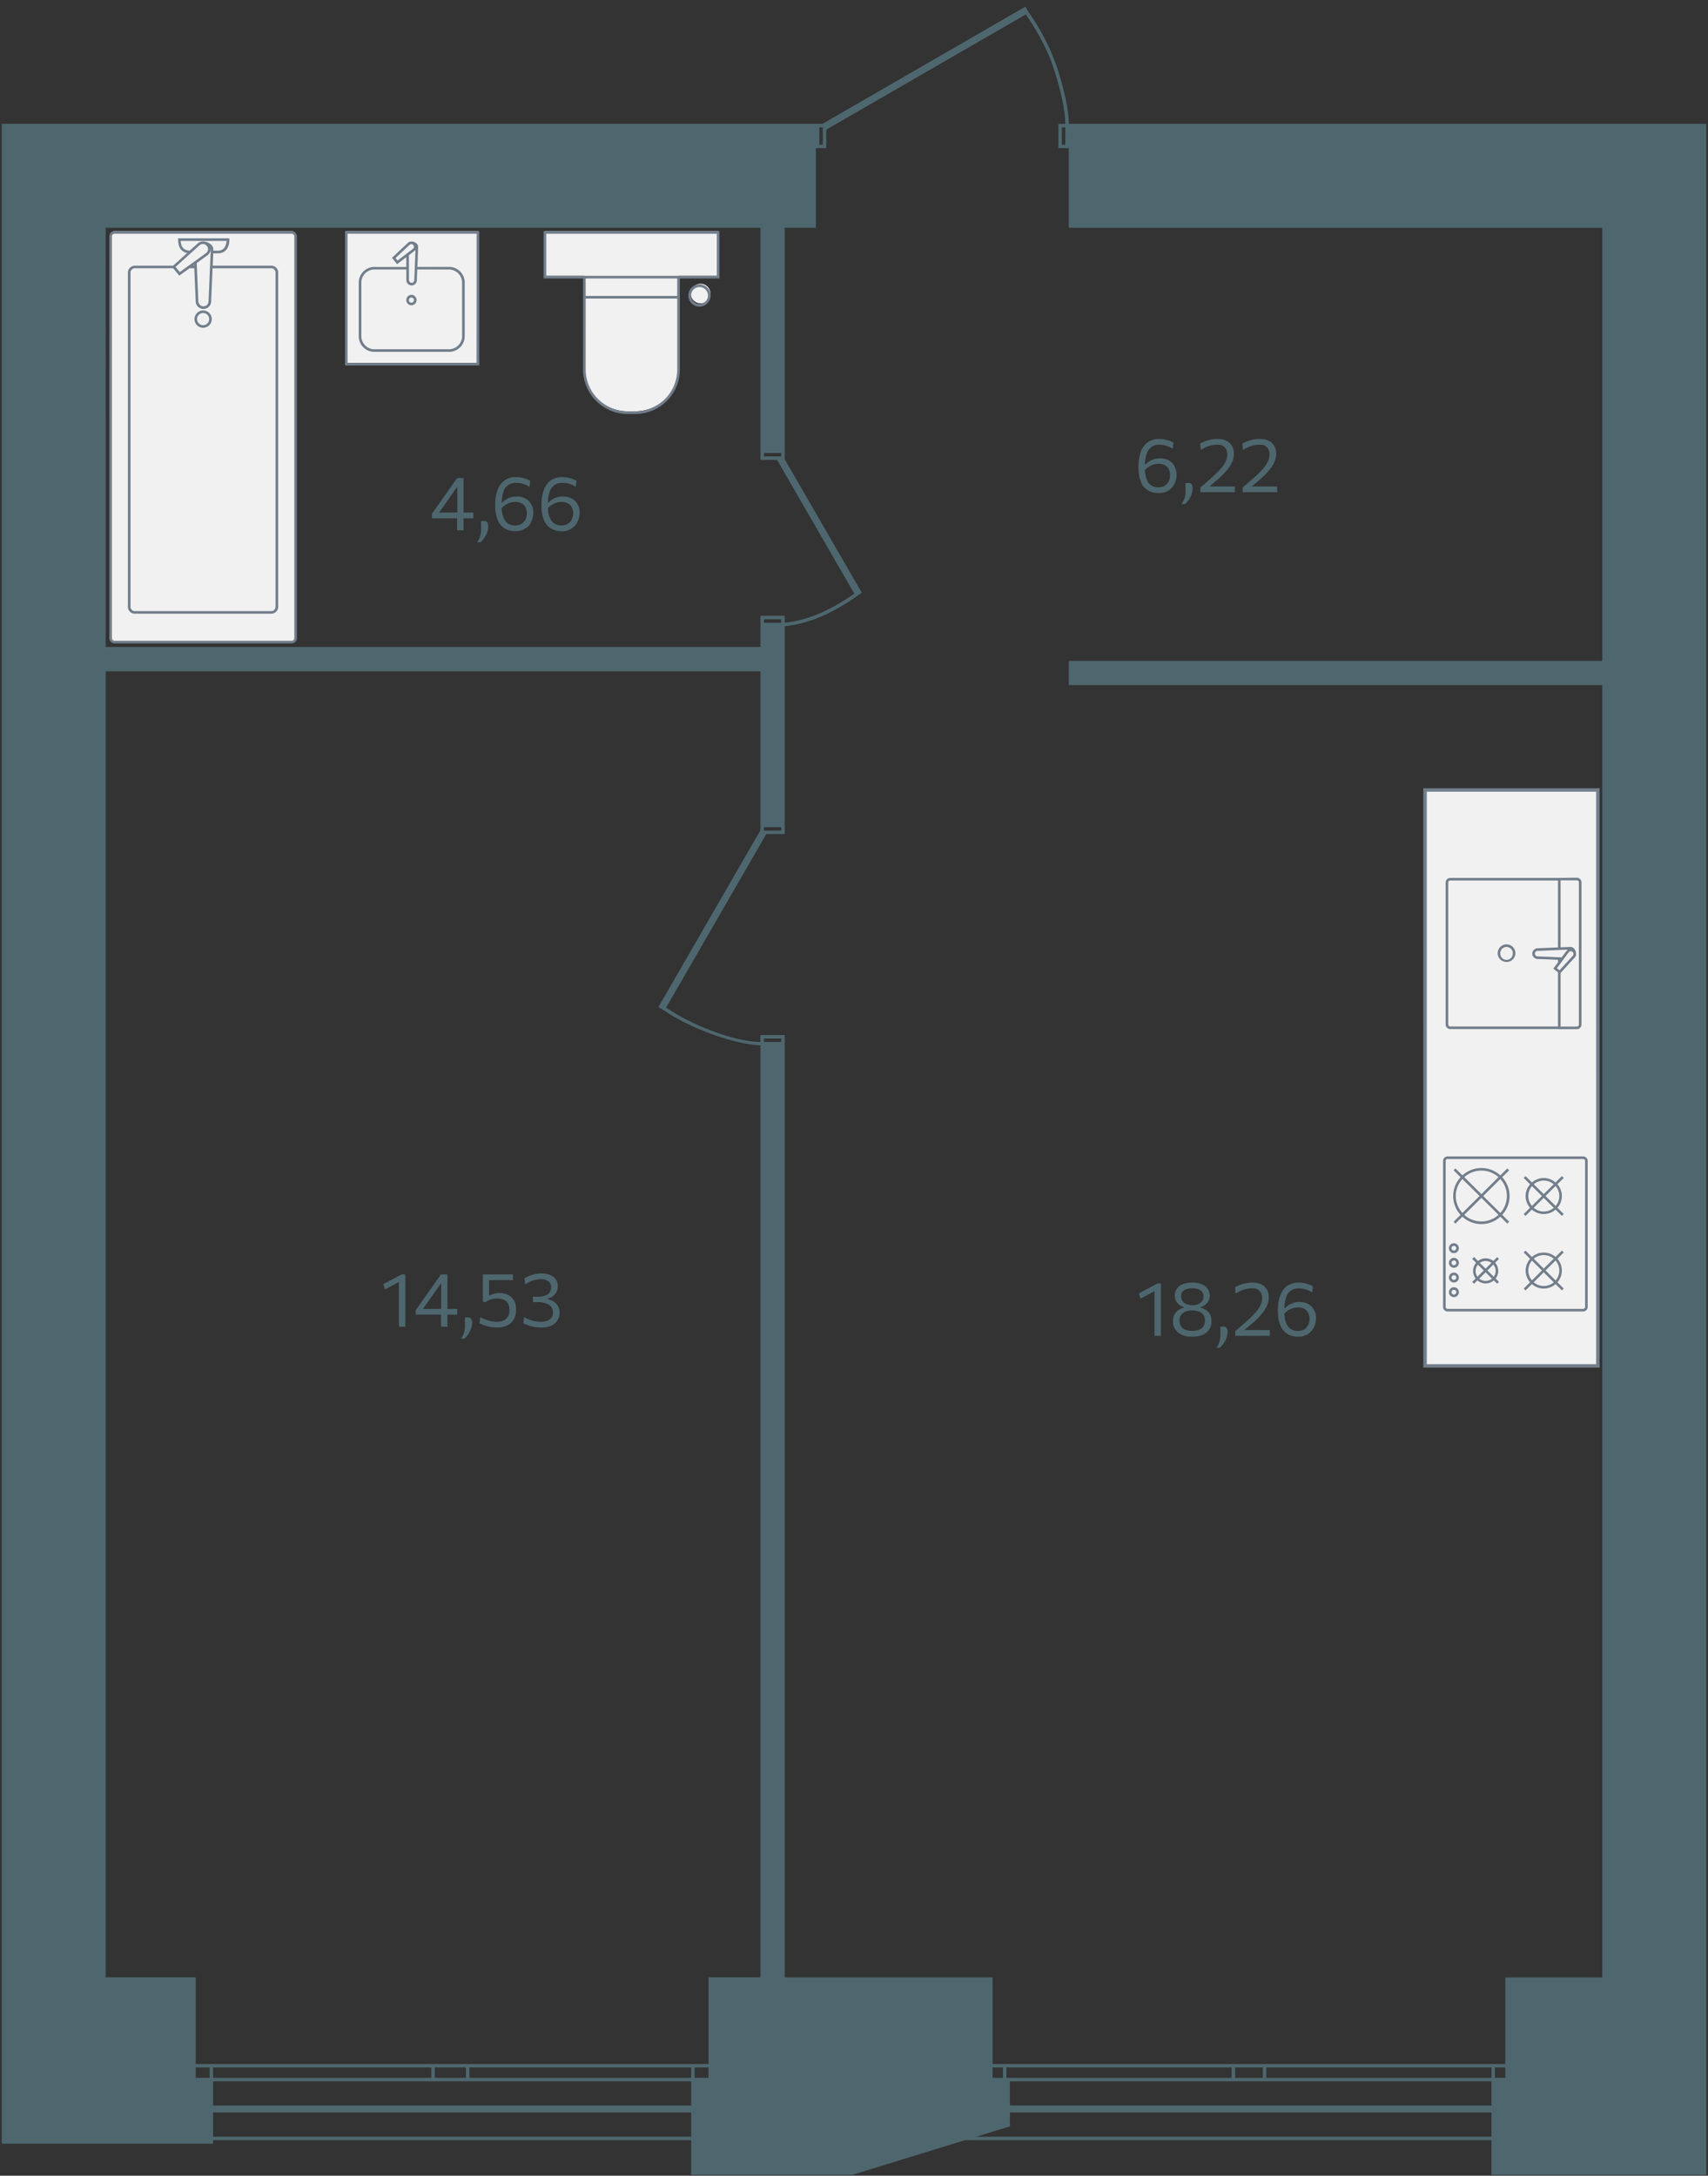
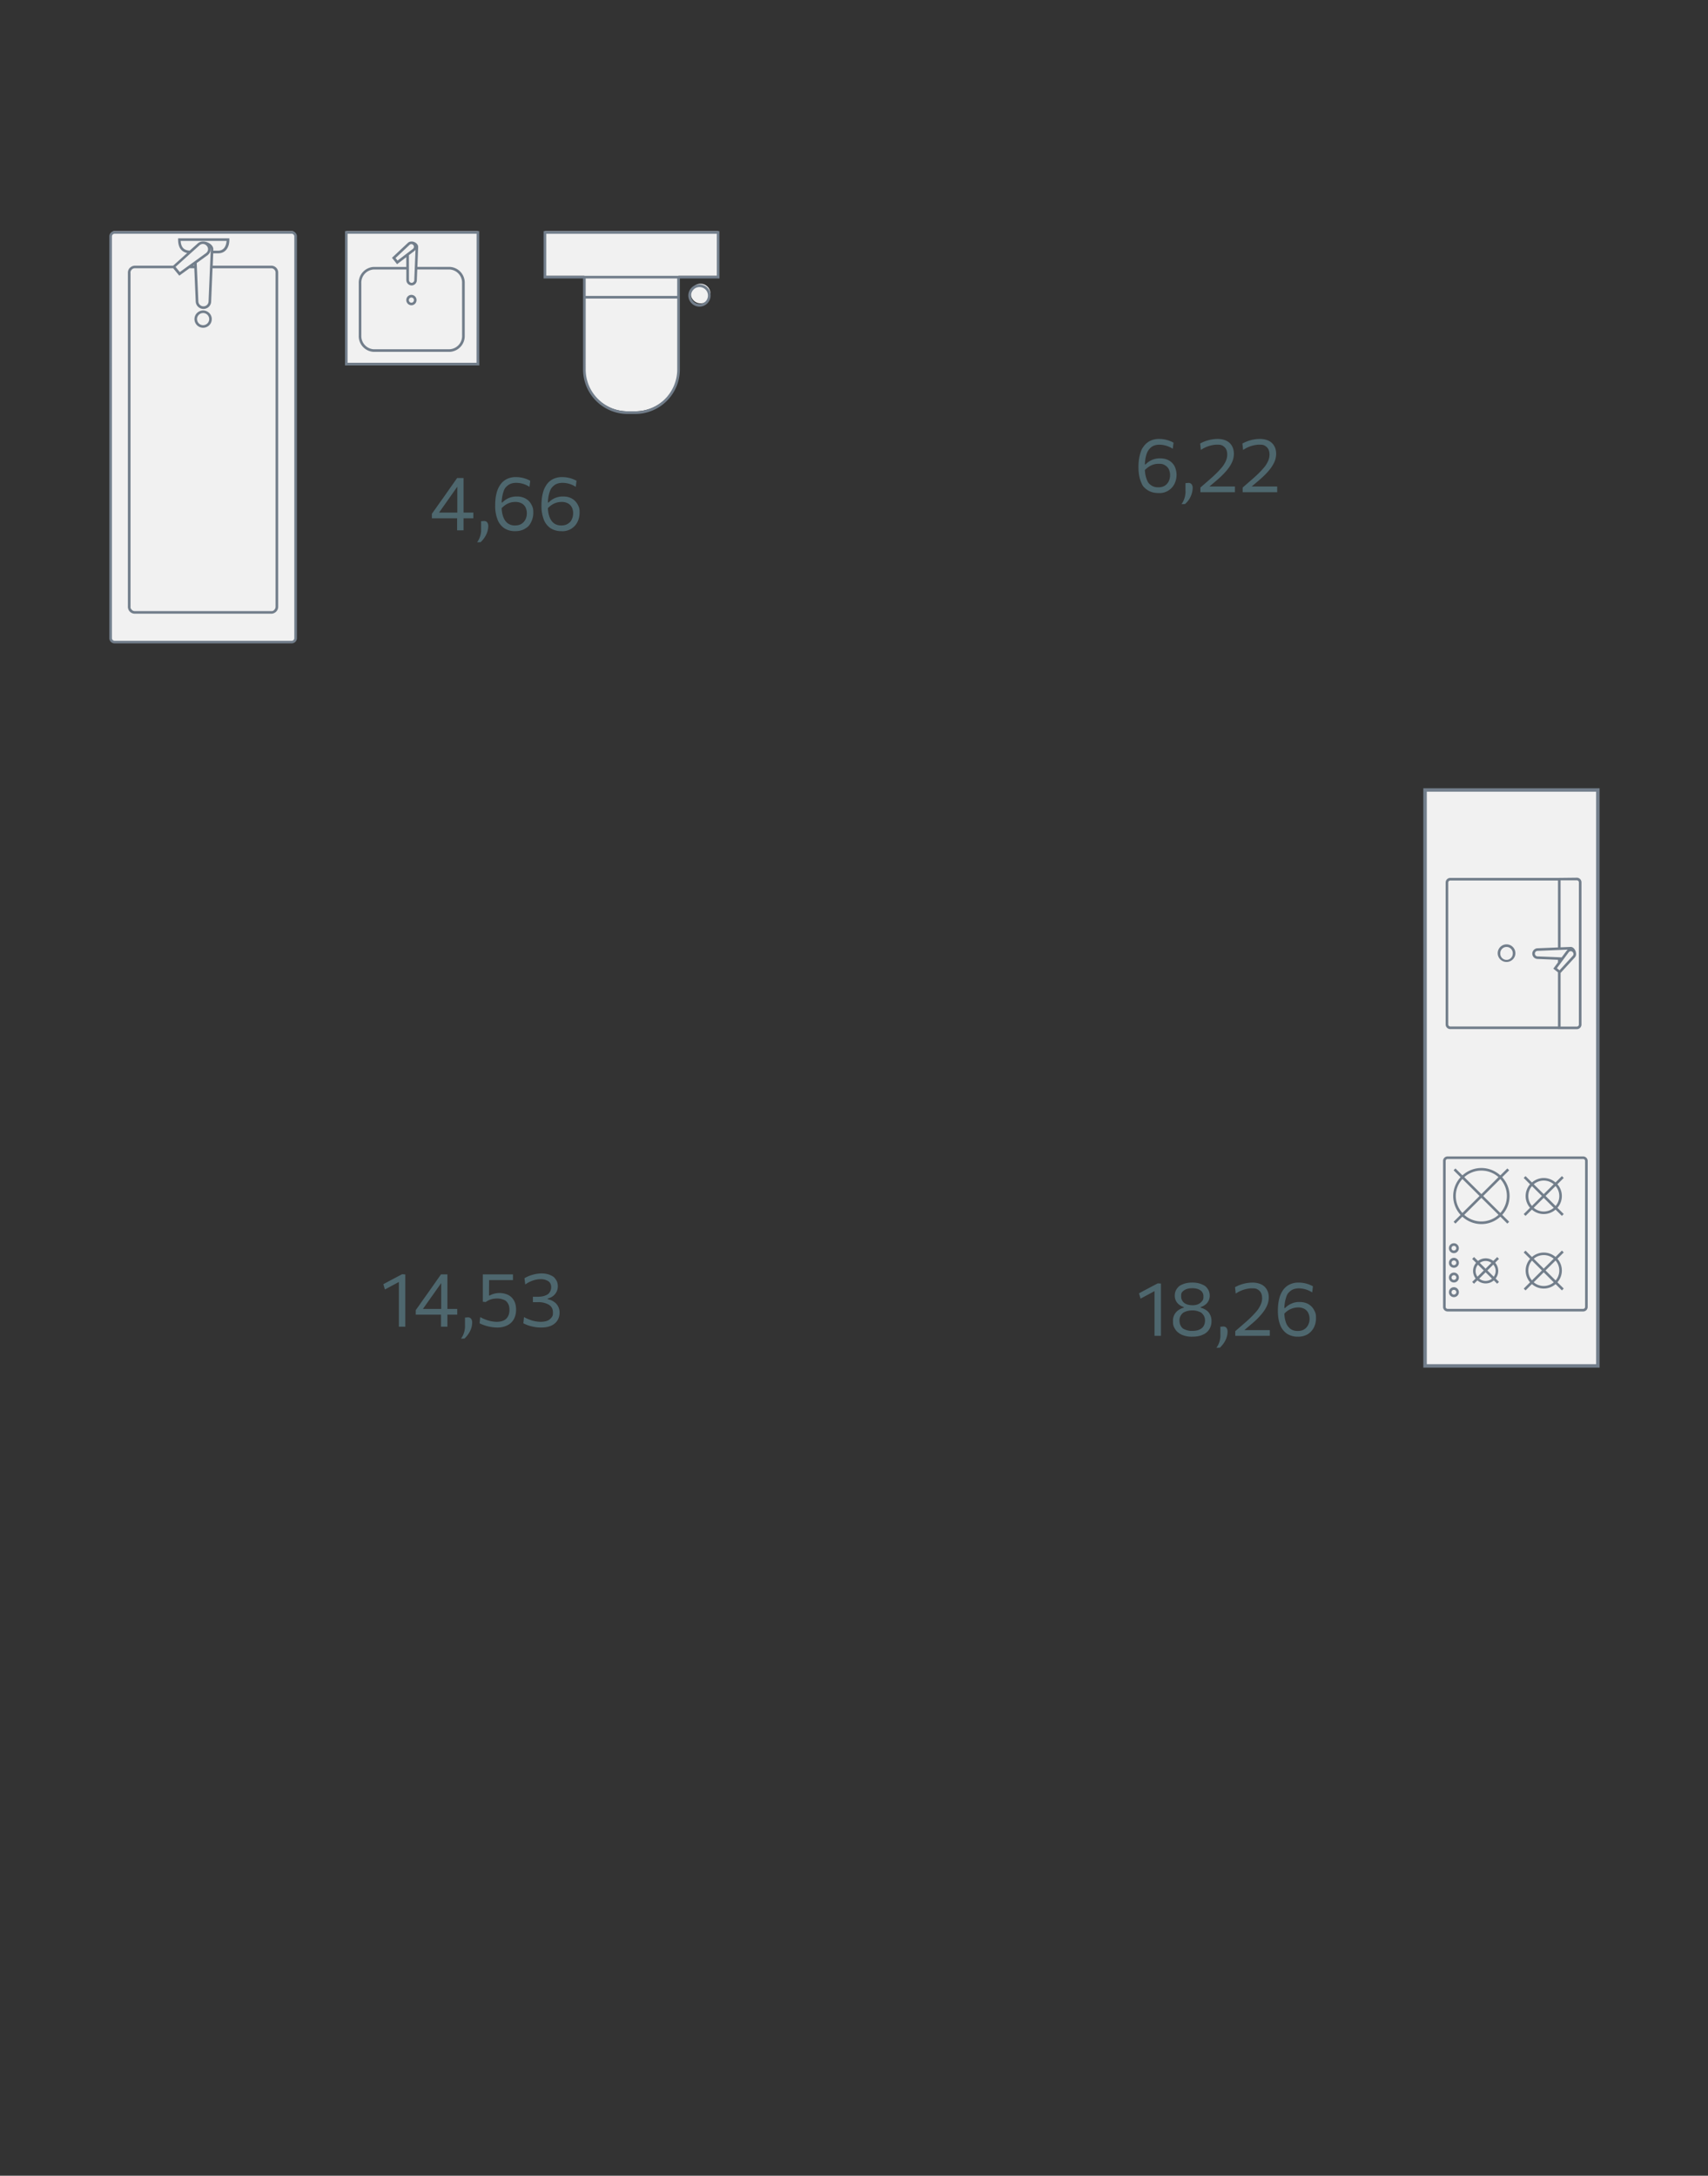
<svg xmlns="http://www.w3.org/2000/svg" id="_Слой_1" data-name="Слой_1" viewBox="0 0 493 628">
  <rect x="0" y="0" width="493" height="628" fill="#333333" stroke="none" />
-   <path id="walls" fill="#4e676e" fill-rule="evenodd" d="M296.98 3.65c3.38 4.78 6.08 10 8.03 15.52 2.04 6.15 3.49 12.5 3.49 16.58h184v592h-62v-10h-152l-32.5 10h-46.5v-10h-138v1H.5v-583h236.89l58.59-33.83zM61.5 616.75h138v-7h-138zm230-3-9.74 3H430.5v-7h-139v-2h139v-7h-139zm-230-6h138v-7h-138zm177-570.33v5.33h-3v23h-9v66.81l22 38.1.28.41c-7.15 5.13-14.11 8.83-22.28 9.68v60h-5.32l-28.91 50.07c6.79 4.77 19.32 9.88 27.23 9.94v-2h7v272h60v30-1h3v-3h-3v-1h148v-25h28v-373h-154v-7h154v-125h-154v-23h-3v-7h2c0-3.93-1.41-10.15-3.44-16.28-2.03-6.12-5.61-11.98-7.96-15.32zm-182 562.33h4v-3h-4zm5 0h63v-3h-63zm64 0h9v-3h-9zm10 0h64v-3h-64zm65 0h4v-3h-4zm90 0h65v-3h-65zm66 0h8v-3h-8zm9 0h65v-3h-65zm66 0h3v-3h-3zm-401-406v377h26v25h148v-25h15v-269c-8.12-.36-21.04-5.34-27.74-10.05l-1.73-1 29.47-51.06v-45.89m1 107h5v-1h-5zm0-61h5v-1h-5zm-1-53v-9h7v2c7.3-.79 13.64-3.92 20.1-8.38l-22.3-38.62h-4.8v-67h-189v121m190-7h5v-1h-5zm0-48h5v-1h-5zm16-90h1v-5h-1zm70 0h1v-5h-1z" />
  <path id="footage" fill="#4e676e" d="M334.37 142.31q-1.86 0-3.15-.86c-1.29-.86-1.5-1.4-1.95-2.52q-.66-1.66-.66-4.09 0-2 .4-3.51c.4-1.51.64-1.87 1.16-2.56a5 5 0 0 1 1.87-1.55q1.22-.55 2.54-.52a8.5 8.5 0 0 1 4.15 1.07l-.22 1.76a7.3 7.3 0 0 0-3.83-1.17q-1.5 0-2.42.74a4.3 4.3 0 0 0-1.38 2.2q-.45 1.45-.44 3.59 0 1.92.45 3.2c.45 1.28.73 1.5 1.3 1.93s1.28.64 2.11.64q1.2 0 1.96-.5.75-.51 1.12-1.32c.47-1.07.48-2.28.01-3.35q-.35-.74-1.1-1.18c-.75-.44-1.12-.44-1.9-.44a5 5 0 0 0-1.96.4q-1.2.55-2.07 1.52-.16-.3-.24-.62a1 1 0 0 1 0-.54q.06-.26.23-.61l.32.02a5.6 5.6 0 0 1 4.19-1.74q1.47 0 2.53.6t1.64 1.67c.76 1.6.76 3.44 0 5.03a4.8 4.8 0 0 1-4.66 2.71m6.67 3.21a6.3 6.3 0 0 0 1.14-3.97v-2.1l.92-.07q.6.04.88.45t.28 1a6.4 6.4 0 0 1-2.22 4.66zm5.44-3.45v-1.34l2.7-2.35q1.6-1.38 2.72-2.59c1.12-1.21 1.33-1.58 1.73-2.32s.6-1.5.6-2.25q0-1.43-.77-2.15c-.77-.72-1.31-.72-2.36-.72-1.6.09-3.16.62-4.49 1.53l-.2-1.86c1.53-.84 3.25-1.3 5-1.32q1.51 0 2.58.52 1.06.53 1.6 1.5.56.95.56 2.3a6 6 0 0 1-.57 2.47q-.57 1.24-1.7 2.53-1.13 1.3-2.78 2.7l-2.45 2.08-.28-.38h8.08v1.65zm12.2 0v-1.34l2.7-2.35q1.6-1.38 2.72-2.59c1.12-1.21 1.33-1.58 1.73-2.32s.6-1.5.6-2.25q0-1.43-.78-2.15c-.78-.72-1.3-.72-2.35-.72-1.6.09-3.16.62-4.49 1.53l-.2-1.86c1.53-.84 3.25-1.3 5-1.32q1.5 0 2.58.52 1.05.53 1.6 1.5.56.95.56 2.3a6 6 0 0 1-.57 2.47q-.68 1.38-1.7 2.53-1.13 1.3-2.78 2.7l-2.45 2.08-.28-.38h8.08v1.65zm-29.47 232.77-.45-1.53q2.7-1.47 5.43-2.88l-.06 1.75q-2.44 1.34-4.92 2.66m4.03 10.74v-14.27l.95-.88.91.06v15.09zm10.9.24a7 7 0 0 1-3.12-.6q-1.23-.6-1.84-1.6c-.61-1-.6-1.43-.6-2.27a3.6 3.6 0 0 1 1.73-3.3q.72-.45 1.38-.6v-.18a4 4 0 0 1-1.26-.63 3.2 3.2 0 0 1-1.34-2.68q0-1.14.61-1.98c.61-.84 1-1 1.75-1.31s1.66-.47 2.7-.47q1.52 0 2.66.47c1.14.47 1.34.75 1.75 1.31s.62 1.23.62 1.98a3.2 3.2 0 0 1-1.35 2.68q-.6.44-1.27.63v.19q.68.14 1.4.59a3 3 0 0 1 1.23 1.26q.5.81.5 2.04 0 1.26-.6 2.27a4 4 0 0 1-1.84 1.6q-1.23.6-3.1.6zm0-1.67q1.29 0 2.1-.39.82-.38 1.2-1.06.38-.67.38-1.51 0-.99-.49-1.65c-.49-.66-.76-.76-1.32-.98a5 5 0 0 0-1.89-.32q-1.03 0-1.87.32c-.84.32-1 .55-1.32.98a2.7 2.7 0 0 0-.48 1.65q0 .84.38 1.52c.38.68.65.8 1.2 1.05a5 5 0 0 0 2.11.39m0-7.4q1.53 0 2.37-.73c.84-.73.85-1.09.85-1.83a2 2 0 0 0-.89-1.76q-.87-.6-2.33-.6-1.47 0-2.34.6c-.87.6-.88.99-.88 1.76-.01.97.57 1.86 1.48 2.22q.72.33 1.74.33zm6.97 12.28a6.2 6.2 0 0 0 1.14-3.97v-2.11l.92-.07q.6.04.88.46.28.4.28 1 0 .69-.18 1.36c-.18.67-.3.87-.5 1.29q-.6 1.13-1.54 2zm5.44-3.45v-1.35l2.7-2.34q1.6-1.38 2.72-2.59c1.12-1.21 1.33-1.58 1.73-2.33s.6-1.5.6-2.24q0-1.43-.77-2.15c-.77-.72-1.31-.72-2.36-.72a8.7 8.7 0 0 0-4.49 1.53l-.2-1.86c1.53-.84 3.25-1.3 5-1.32a6 6 0 0 1 2.58.52q1.05.53 1.6 1.5.57.95.56 2.3a6 6 0 0 1-.57 2.47q-.57 1.24-1.7 2.53c-1.13 1.29-1.68 1.76-2.78 2.7l-2.45 2.08-.28-.39h8.08v1.65zm18.06.24c-1.1.03-2.2-.27-3.14-.86a5.3 5.3 0 0 1-1.95-2.52q-.67-1.66-.67-4.09 0-2 .4-3.52.33-1.39 1.16-2.55a5 5 0 0 1 1.88-1.55q1.21-.55 2.53-.52a8.5 8.5 0 0 1 4.15 1.07l-.22 1.76a7.3 7.3 0 0 0-3.83-1.17q-1.49 0-2.42.74c-.93.74-1.08 1.23-1.37 2.2q-.44 1.45-.44 3.58 0 1.94.44 3.21a4 4 0 0 0 1.3 1.93q.86.64 2.12.64 1.2 0 1.95-.5.76-.51 1.13-1.32a4 4 0 0 0 0-3.35 2.7 2.7 0 0 0-1.09-1.18 3.7 3.7 0 0 0-1.9-.44 5.4 5.4 0 0 0-4.03 1.92q-.19-.36-.24-.62a1 1 0 0 1 0-.54q.05-.26.23-.61l.32.02a6 6 0 0 1 1.9-1.3q1.1-.47 2.29-.44 1.46 0 2.52.6 1.05.6 1.64 1.67c.59 1.07.58 1.53.58 2.46q0 1.36-.58 2.57a5 5 0 0 1-1.74 1.96 5.3 5.3 0 0 1-2.92.75M111.1 372.2l-.45-1.53q2.7-1.46 5.43-2.88l-.05 1.75q-1.23.68-2.46 1.33zm4.03 10.74v-14.27l.95-.88.91.07v15.08zm12.16 0v-4.2l.06-.33v-9.64l1.41-.44-1.22 1.75-1.2 1.7-2.64 3.73-2.1 2.97-.06-.67h10.44v1.65H120v-1.3q1.1-1.53 2.17-3.07l1.07-1.5 1.94-2.75 1.05-1.5 1.06-1.5h1.85v15.1zm5.78 3.45a6.2 6.2 0 0 0 1.14-3.97v-2.11l.92-.07q.6.04.88.46.28.41.28 1 0 .69-.18 1.36c-.18.67-.3.88-.5 1.29q-.6 1.13-1.54 2.01zm10.4-3.21a12 12 0 0 1-5.04-1.22l.18-1.79q1.14.63 2.41 1.01 1.13.32 2.3.35 1.9 0 2.81-.9.92-.92.92-2.54 0-1.2-.47-1.92c-.47-.72-.75-.83-1.29-1.05a5 5 0 0 0-1.8-.32q-.85 0-1.63.2-.79.21-1.67.82l-.83-.08v-7.9h8.7v1.65h-7.55l.66-.63v2.04l-.02 2.03v1h.19a6 6 0 0 1 5.26-.2q1.08.52 1.72 1.6.64 1.05.64 2.69 0 1.54-.62 2.7a4.3 4.3 0 0 1-1.85 1.8 6.4 6.4 0 0 1-3.02.66m12.7 0q-1.41 0-2.78-.35-1.22-.3-2.33-.87l.19-1.79q1.16.63 2.42 1.01 1.14.32 2.33.35 1.9 0 2.75-.78c.85-.78.85-1.17.85-1.96q0-1.43-1.16-2.18a6 6 0 0 0-3.22-.75h-1.4v-1.56h1.31q1.4 0 2.27-.36c.87-.36 1-.57 1.28-.98q.4-.62.41-1.4 0-1.2-.86-1.77a4 4 0 0 0-2.2-.57q-.51 0-1.07.1a8 8 0 0 0-3.35 1.44l-.23-1.82a10.4 10.4 0 0 1 4.9-1.38q1.4 0 2.47.45c1.07.45 1.27.73 1.66 1.28q.6.83.6 1.97a3.5 3.5 0 0 1-1.45 2.88q-.66.48-1.46.67v.19c.86.16 1.66.56 2.3 1.15a3.7 3.7 0 0 1 1.11 2.76q0 1.2-.58 2.17a4 4 0 0 1-1.77 1.53q-1.2.57-3 .57zm-24.23-230.1v-4.2l.06-.34v-9.64l1.42-.44-1.23 1.75-1.2 1.7-2.63 3.74-2.1 2.97-.07-.67h10.44v1.65h-11.97v-1.3q1.1-1.53 2.17-3.07l1.08-1.5 1.93-2.76 1.06-1.5 1.05-1.5h1.85v15.1zm5.78 3.45a6.2 6.2 0 0 0 1.14-3.97v-2.12l.93-.06q.6.04.88.46.27.4.27 1a6 6 0 0 1-.68 2.64q-.6 1.14-1.54 2.02zm10.98-3.22a5.5 5.5 0 0 1-3.15-.85 5.3 5.3 0 0 1-1.95-2.52 11 11 0 0 1-.67-4.1q0-1.99.4-3.5c.22-.92.62-1.8 1.17-2.56a5 5 0 0 1 1.87-1.55q1.22-.55 2.54-.52c1.45 0 2.87.36 4.14 1.06l-.22 1.76a7 7 0 0 0-1.88-.88 7 7 0 0 0-1.95-.28q-1.49 0-2.42.74c-.93.74-1.08 1.23-1.37 2.2s-.44 2.16-.44 3.58q0 1.92.45 3.2t1.3 1.93a3.4 3.4 0 0 0 2.11.65q1.2 0 1.96-.51.75-.51 1.12-1.31c.48-1.06.48-2.28.01-3.35a2.7 2.7 0 0 0-1.1-1.18 3.7 3.7 0 0 0-1.9-.44 5 5 0 0 0-1.96.39q-.51.21-1.02.58-.52.37-1.05.94-.16-.3-.24-.62a1 1 0 0 1 0-.53q.06-.26.23-.62l.32.02a5.6 5.6 0 0 1 4.19-1.73 5 5 0 0 1 2.52.6q1.07.6 1.64 1.66c.57 1.06.58 1.53.58 2.47q0 1.35-.58 2.56c-.58 1.21-.96 1.46-1.74 1.96s-1.75.76-2.91.76zm13.35 0c-1.1.04-2.2-.26-3.14-.85a5.3 5.3 0 0 1-1.96-2.52 11 11 0 0 1-.66-4.1q0-1.99.4-3.5.33-1.4 1.16-2.56a5 5 0 0 1 1.88-1.55q1.21-.55 2.53-.52a8.6 8.6 0 0 1 4.15 1.06l-.22 1.76a7 7 0 0 0-1.89-.88 7 7 0 0 0-1.94-.28q-1.5 0-2.42.74c-.92.74-1.08 1.23-1.38 2.2s-.44 2.16-.44 3.58q0 1.92.45 3.2t1.3 1.93q.87.65 2.12.65 1.2 0 1.95-.51c.75-.51.88-.78 1.13-1.31s.36-1.11.36-1.72-.12-1.14-.35-1.63-.6-.89-1.1-1.18a3.7 3.7 0 0 0-1.9-.44q-1.01 0-1.97.39-1.2.53-2.06 1.52-.19-.35-.24-.62a1 1 0 0 1 0-.53 2 2 0 0 1 .23-.62l.31.02a5.6 5.6 0 0 1 4.2-1.73q1.46 0 2.52.6 1.05.6 1.64 1.66c.59 1.06.58 1.53.58 2.47q0 1.35-.58 2.56a4.8 4.8 0 0 1-4.66 2.72z" />
  <g id="furniture">
    <path fill="#f1f1f1" d="M84.17 66.72H33.08c-.64 0-1.16.5-1.16 1.15v116.14c0 .64.52 1.15 1.16 1.15h51.1c.63 0 1.15-.5 1.15-1.15V67.87c0-.64-.52-1.15-1.16-1.15m53.77 38H99.95v-38h38zm63.96-22.8a2.83 2.83 0 0 1 .63 5.63h-.05a2.83 2.83 0 0 1-.58-5.63m-6.05-2.3v26.6a12.47 12.47 0 0 1-12.44 12.5h-2.22a12.47 12.47 0 0 1-12.53-12.41V79.62h-11.38v-12.9h50v12.9zm265.36 314.61h-49.88V228.05h49.88v166.2z" />
    <path fill="#727e8b" d="M138.33 103.42v-36.7H99.58v38.75h38.78zm-.78 1.3h-37.23V67.47h37.25zm-18.82-35.01q-.54 0-.96.35l-4.63 4.35 1.47 1.85 2.66-2.03v2.82h-9.43a4.55 4.55 0 0 0-4.29 4.73v15.1a4.53 4.53 0 0 0 4.27 4.68h22.02a4.55 4.55 0 0 0 4.3-4.7V81.75a4.54 4.54 0 0 0-4.28-4.71h-9.38l.22-5.77c0-.88-1.02-1.57-1.87-1.57zm1.2 2.4-.35 8.7a.8.8 0 0 1-.76.83c-.42 0-.77-.37-.77-.81l-.02-7.18 1.64-1.25.26-.28zm-1.13-1.64q.3.04.5.27c.27.33.22.8-.1 1.08l-4.45 3.39-.58-.73 4.11-3.86a.8.8 0 0 1 .53-.16zm11.02 30.34h-21.98a3.8 3.8 0 0 1-3.54-3.92V81.75a3.8 3.8 0 0 1 3.56-3.96h9.42v3.04c0 .85.68 1.54 1.53 1.56.84-.01 1.52-.7 1.51-1.55v-.02l.12-3.05 9.4.02a3.8 3.8 0 0 1 3.53 3.95l.01 15.12a3.8 3.8 0 0 1-3.56 3.94zm-9.59-14.2c0-.82-.66-1.5-1.48-1.5s-1.48.68-1.48 1.5.66 1.5 1.48 1.5 1.48-.66 1.48-1.5m-.75 0c0 .43-.33.76-.73.76s-.73-.34-.73-.75.33-.75.73-.75.73.34.73.75zm88.19-6.23h-11.43v26.22a12.85 12.85 0 0 1-12.82 12.88h-2.22c-7.1.03-12.87-5.7-12.9-12.8v-26.3h-11.4V66.72h50.76zm-50-.76h49.24V67.48h-49.24zm11.38 5.8h26.42v-5.04h-26.42zm0 21.18c0 3.24 1.26 6.28 3.56 8.57s5.35 3.55 8.58 3.55h2.14a12.1 12.1 0 0 0 12.15-12.05V86.18h-26.42zm36.06-21.31a3.21 3.21 0 1 1-6.42 0 3.21 3.21 0 0 1 6.42 0m-3.2-2.43a2.44 2.44 0 1 0 0 4.88 2.44 2.44 0 0 0 0-4.88M31.55 68.24v115.95c0 .84.7 1.52 1.53 1.52h51.1c.83 0 1.52-.68 1.52-1.52V68.24c0-.84-.69-1.52-1.53-1.52H33.08c-.84 0-1.53.68-1.53 1.52m.75 0c0-.43.35-.77.78-.77h51.1c.42 0 .77.35.77.77v115.95c0 .43-.35.77-.78.77H33.08a.8.8 0 0 1-.78-.77zm5.17 9.07c-.37.39-.57.9-.56 1.44v96.31a2 2 0 0 0 1.96 2.08h39.45c.55 0 1.06-.25 1.43-.64s.57-.9.55-1.44V78.75a2 2 0 0 0-1.93-2.07H61.4l.15-3.56h1.41c2 0 3.24-1.5 3.24-3.95v-.38H51.41v.38c0 2.63 1.27 3.58 2.62 3.86l-4.05 3.65H38.9q-.84.05-1.42.64zm20.07-6.47q.44-.41 1.01-.42.33 0 .65.16.27.14.46.37l.02.02c.25.27.38.63.37 1q-.04.58-.45.97l-.1.09-7.6 5.5-1.23-1.5 6.88-6.2zm-1.5 5.6v.22h-.3l.3-.21zm4.72-4.82q.07.15.07.3l-.63 15c0 .4-.15.79-.42 1.06a1.48 1.48 0 0 1-2.53-1.04l-.47-11.01 3.15-2.28.16-.14c.54-.5.77-1.21.67-1.88zm-1.86-1.91h-.17a2.2 2.2 0 0 0-1.7.59l-2.28 2.04c-1.67-.08-2.5-.98-2.6-2.81H65.4c-.07.98-.47 2.83-2.47 2.83h-1.38l.02-.42c0-1.25-1.54-2.14-2.67-2.23m-21.24 9.03a1.3 1.3 0 0 1 1.24-1.32h11.08l1.77 2.15 2.96-2.15h1.37l.41 9.54a2.23 2.23 0 0 0 2.24 2.21 2.2 2.2 0 0 0 2.22-2.18v-.05l.4-9.51h16.97c.33 0 .65.16.88.4s.36.57.34.9v96.35q.01.52-.34.91c-.35.39-.56.4-.89.4h-39.4q-.53-.01-.89-.4c-.36-.39-.36-.57-.34-.9V78.73zm19.2 11.6a2.5 2.5 0 1 0 4.27 1.77 2.5 2.5 0 0 0-4.28-1.75zm.01 1.76c0-.46.18-.9.52-1.23a1.75 1.75 0 1 1-.51 1.23zm404.84 302.65h-50.88V227.52h50.88zm-49.88-1h48.88V228.52h-48.88zm46.44-16.51v-42.15c0-.72-.6-1.3-1.3-1.3h-39.14c-.72 0-1.3.58-1.3 1.3v42.15c0 .72.59 1.3 1.3 1.3h39.14c.72 0 1.3-.58 1.3-1.3m-.75 0c0 .3-.25.55-.55.55h-39.14a.55.55 0 0 1-.55-.55v-42.15c0-.3.25-.55.55-.55h39.14c.3 0 .55.25.55.55zm-21.8-32.01c0-2.1-.81-4-2.13-5.44l2.02-2-.53-.53-2.02 2a8.1 8.1 0 0 0-10.94 0l-2.02-2-.53.53 2.02 2a8 8 0 0 0-.01 10.87l-2.01 1.99.53.53 2-2a8.1 8.1 0 0 0 10.97 0l2 2 .54-.53-2.01-2a8 8 0 0 0 2.12-5.42m-13.08 5.42 4.95-4.9 4.95 4.9a7.37 7.37 0 0 1-9.9 0m-.52-10.34 4.94 4.9-4.95 4.9a7.25 7.25 0 0 1 0-9.8zm10.4-.54-4.93 4.9-4.94-4.9a7.4 7.4 0 0 1 9.88 0zm.54.54a7.3 7.3 0 0 1 0 9.8l-4.94-4.9zm-8.12 23.08 1.12 1.11a3.6 3.6 0 0 0-.13 4.53l-1 .98.54.53.97-.97a3.64 3.64 0 0 0 4.74.01l.96.95.53-.53-.97-.97a3.6 3.6 0 0 0-.13-4.56l1.1-1.1-.52-.53-1.13 1.12-.2-.16c-1.3-.86-3-.77-4.21.16l-1.13-1.13-.53.53v.03zm5.54 1.12-1.68 1.67-1.67-1.66c1-.72 2.34-.73 3.34-.02zm.68 4.01-1.83-1.82 1.7-1.69c.85 1 .9 2.45.13 3.51m-4.2.55 1.85-1.83 1.84 1.83a2.9 2.9 0 0 1-3.68-.01zm-.37-4.03 1.68 1.67-1.81 1.8s-.05-.04-.06-.07a2.85 2.85 0 0 1 .19-3.4m24.77-14.62-1.82-1.8a5.15 5.15 0 0 0-.01-6.8l1.83-1.82-.53-.53-1.84 1.83c-.92-.78-2.1-1.28-3.4-1.28s-2.5.5-3.41 1.29l-1.85-1.84-.53.53 1.84 1.84a5.13 5.13 0 0 0-.01 6.77l-1.83 1.82.53.53 1.83-1.82a5.2 5.2 0 0 0 6.84 0l1.82 1.81zm-8.66-1.81 2.88-2.86 2.89 2.88a4.45 4.45 0 0 1-5.77-.01zm-.51-6.25 2.87 2.85-2.88 2.86a4.4 4.4 0 0 1 .01-5.71m6.27-.55-2.88 2.86-2.87-2.85a4.45 4.45 0 0 1 5.74-.01zm.55 6.27-2.9-2.88 2.89-2.86a4.4 4.4 0 0 1 .02 5.74zm2.35 23.85-1.82-1.81a5.15 5.15 0 0 0-.01-6.8l1.83-1.82-.53-.53-1.84 1.83a5.2 5.2 0 0 0-6.81.02l-1.85-1.84-.53.53 1.85 1.84a5.13 5.13 0 0 0-.01 6.77l-1.83 1.82.53.53 1.83-1.83a5.2 5.2 0 0 0 6.84.01l1.82 1.81zm-8.66-1.82 2.88-2.86 2.89 2.88a4.45 4.45 0 0 1-5.77-.01zm-.51-6.25 2.87 2.85-2.88 2.86a4.4 4.4 0 0 1 .01-5.71m6.27-.55-2.88 2.86-2.87-2.85a4.45 4.45 0 0 1 5.74-.01zm.55 6.27-2.9-2.88 2.89-2.86a4.4 4.4 0 0 1 .02 5.74zm-29.36-10.73a1.43 1.43 0 1 0-.01 2.86 1.43 1.43 0 1 0 .02-2.86zm0 .75c.38 0 .69.3.69.68s-.31.68-.7.68-.68-.3-.68-.68.3-.68.69-.68m-1.43 4.9c0 .8.64 1.43 1.44 1.43a1.43 1.43 0 1 0 .01-2.86c-.8 0-1.45.64-1.45 1.43m.75 0c0-.37.3-.68.69-.68s.69.3.69.68-.31.68-.7.68-.68-.3-.68-.68m-.75 4.25c0 .8.64 1.43 1.44 1.43a1.43 1.43 0 1 0 .01-2.86c-.8 0-1.45.64-1.45 1.43m.75 0c0-.37.3-.68.69-.68s.69.3.69.68-.31.68-.7.68-.68-.3-.68-.68m-.75 4.23c0 .79.64 1.43 1.44 1.43a1.43 1.43 0 1 0 0-2.87c-.8 0-1.44.64-1.44 1.43zm.75 0c0-.38.3-.68.69-.68s.69.3.69.68-.31.68-.7.68-.68-.3-.68-.68m18.43-97.77v-.17a2.55 2.55 0 0 0-2.54-2.46h-.1a2.56 2.56 0 0 0-2.46 2.63v.1a2.56 2.56 0 0 0 5.11-.11zm-.75-.01c.02 1-.76 1.83-1.76 1.86h-.04q-.72-.01-1.25-.5a1.8 1.8 0 0 1-.55-1.26v-.1a1.8 1.8 0 0 1 3.6-.14zm19.83 20.48v-41c0-.34-.14-.7-.39-.94-.25-.25-.6-.4-.95-.4l-5.44.06h-31.09c-.74 0-1.34.6-1.34 1.34v40.95c0 .74.59 1.34 1.33 1.35h31.1v.02h5.44c.74 0 1.34-.6 1.34-1.34zm-6.78-15.97-.31-.25.31-.42.75-1.01 2.37-3.2a.74.74 0 0 1 1.04-.1l.02.02a1 1 0 0 1 .28.46v.03a.7.7 0 0 1-.14.59l-3.57 3.89-.31.34zm.75-5.52 2.08-.1q-.17.13-.3.28l-1.46 1.96h-.32l-.75-.04-5.85-.24a.8.8 0 0 1-.82-.78v-.03a.8.8 0 0 1 .8-.78l5.87-.24zm-.75-.72-5.88.24c-.82 0-1.52.69-1.54 1.53 0 .86.7 1.56 1.55 1.56l5.87.24v.73l-1.35 1.82 1.35 1.08v15.62h-31.09a.6.6 0 0 1-.59-.6v-40.94c0-.33.26-.6.59-.6h31.09zm6.03 22.23a.6.6 0 0 1-.16.43.6.6 0 0 1-.43.18h-4.69v-15.48l4.15-4.52c.29-.38.37-.83.29-1.25-.08-.75-.67-1.74-1.53-1.74l-2.91.12V254.1h4.69q.25 0 .42.17t.17.42z" />
  </g>
</svg>